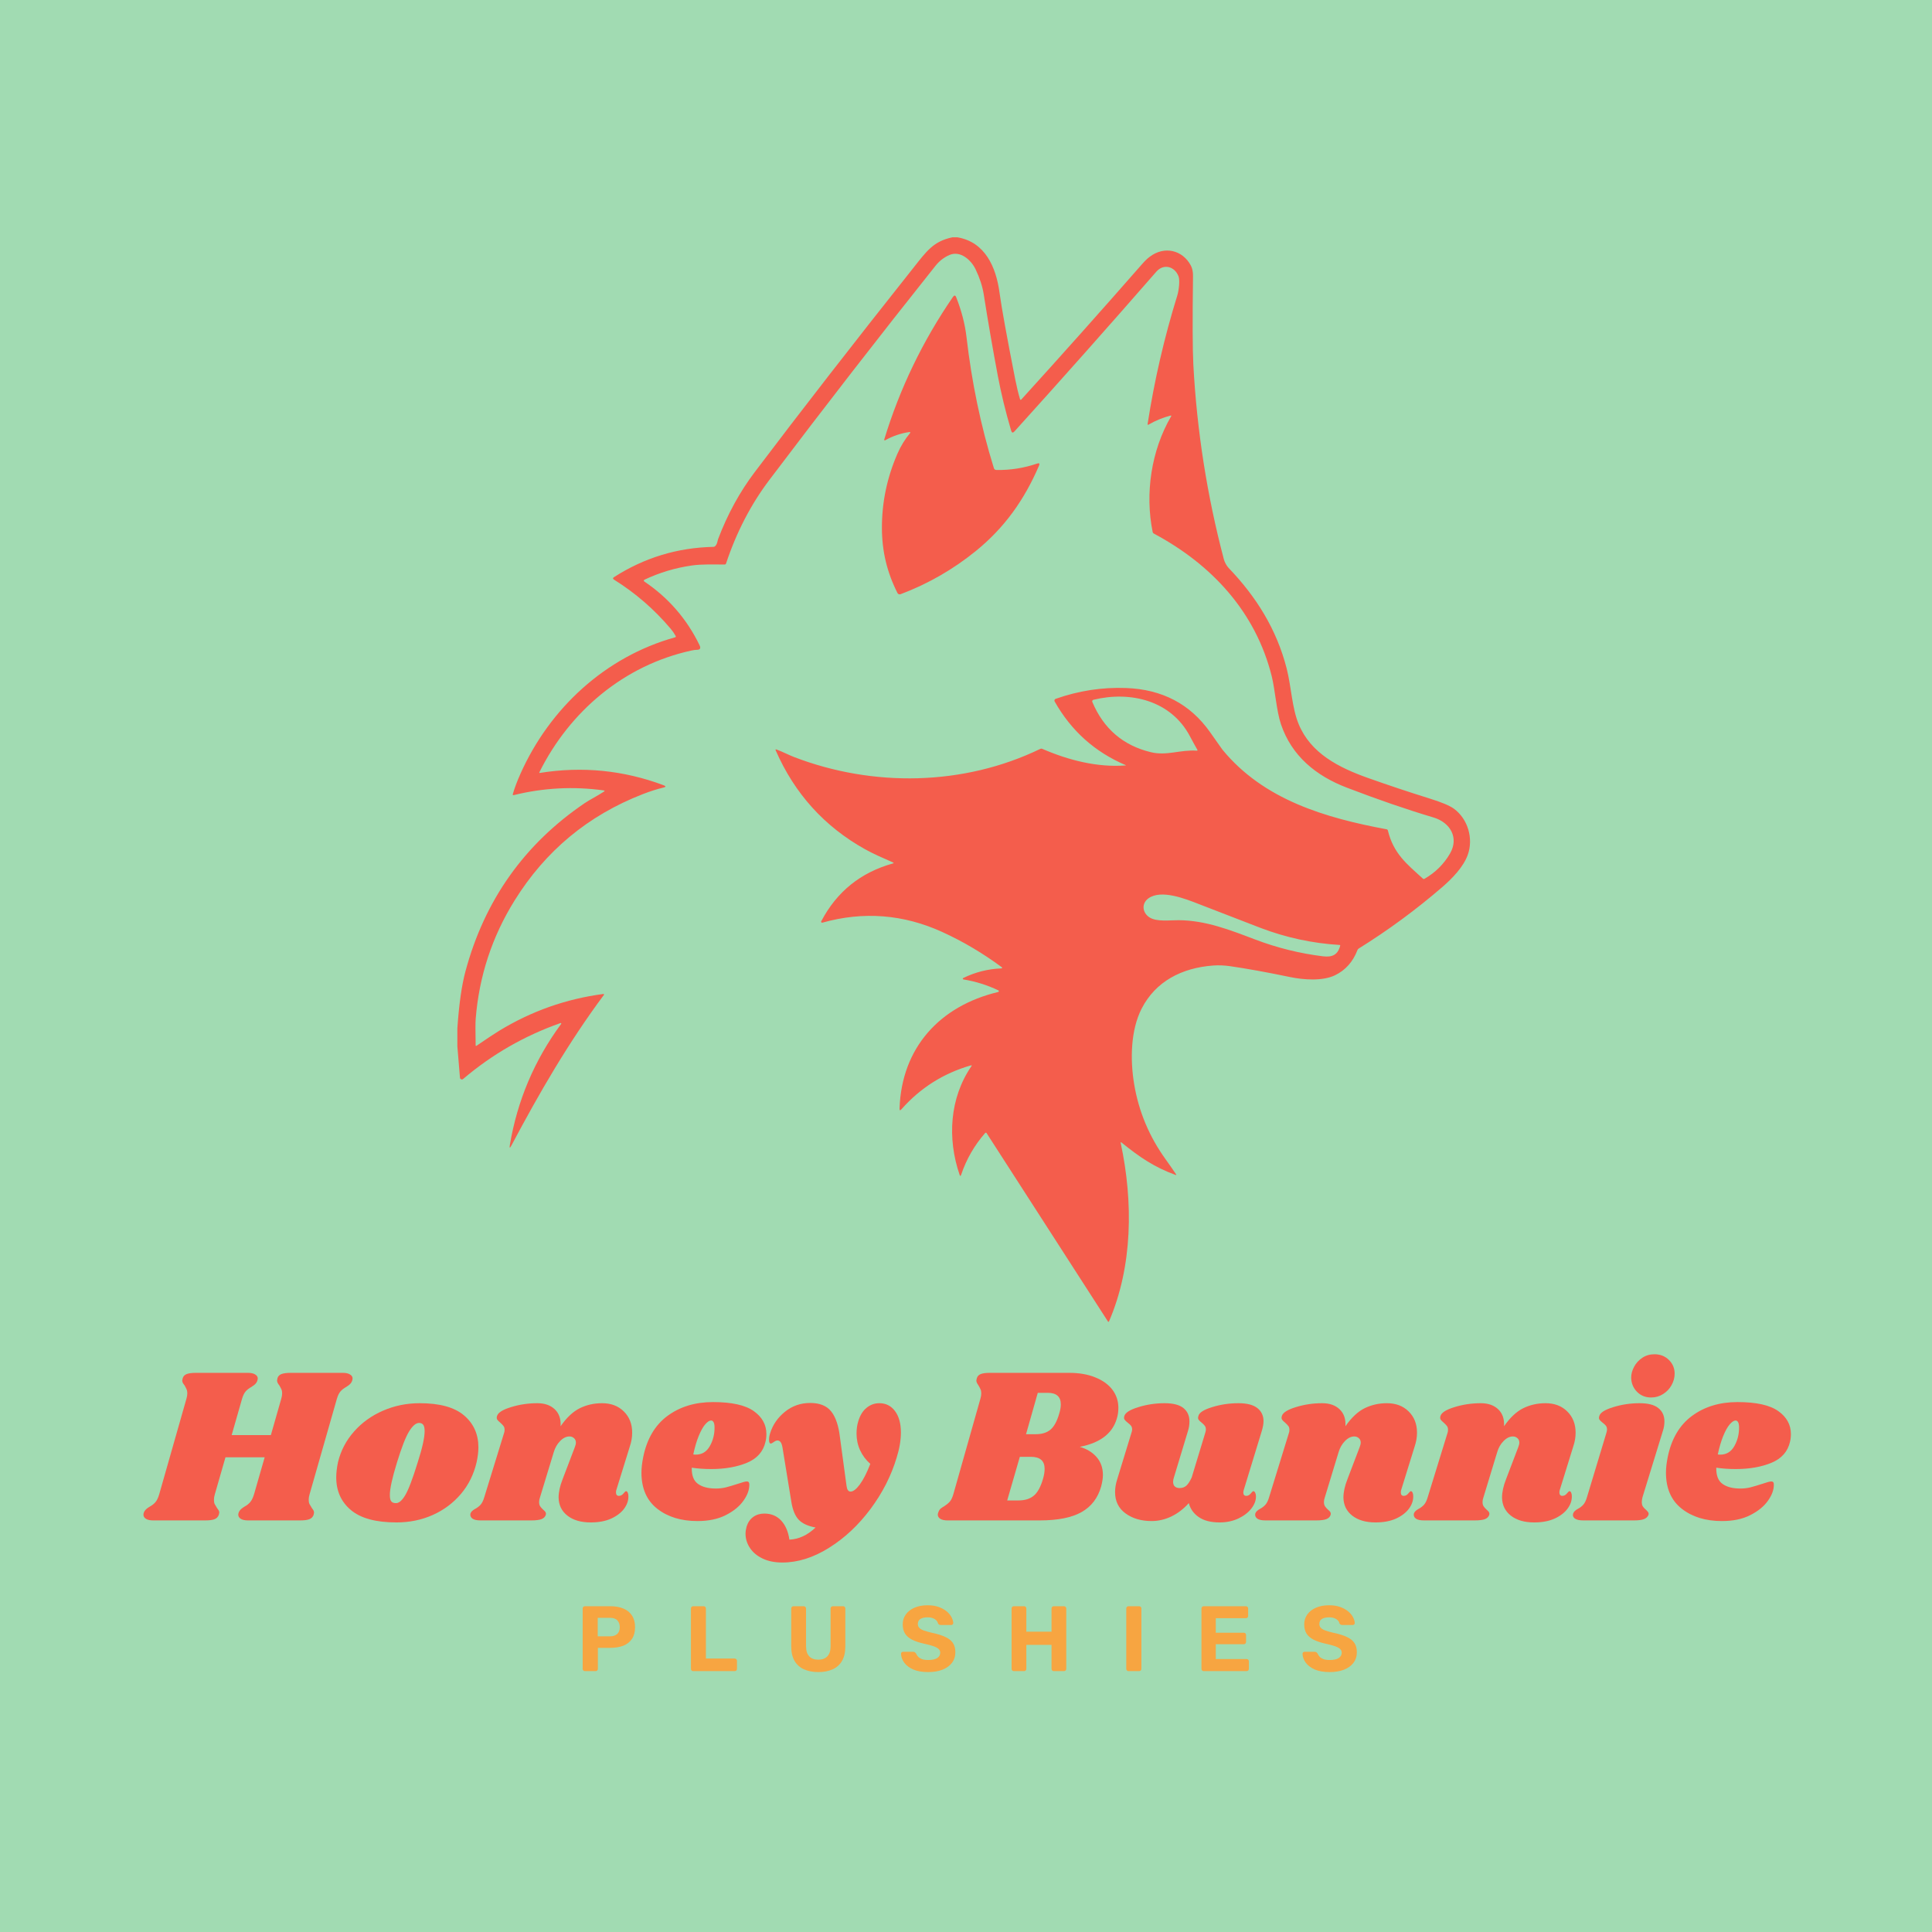
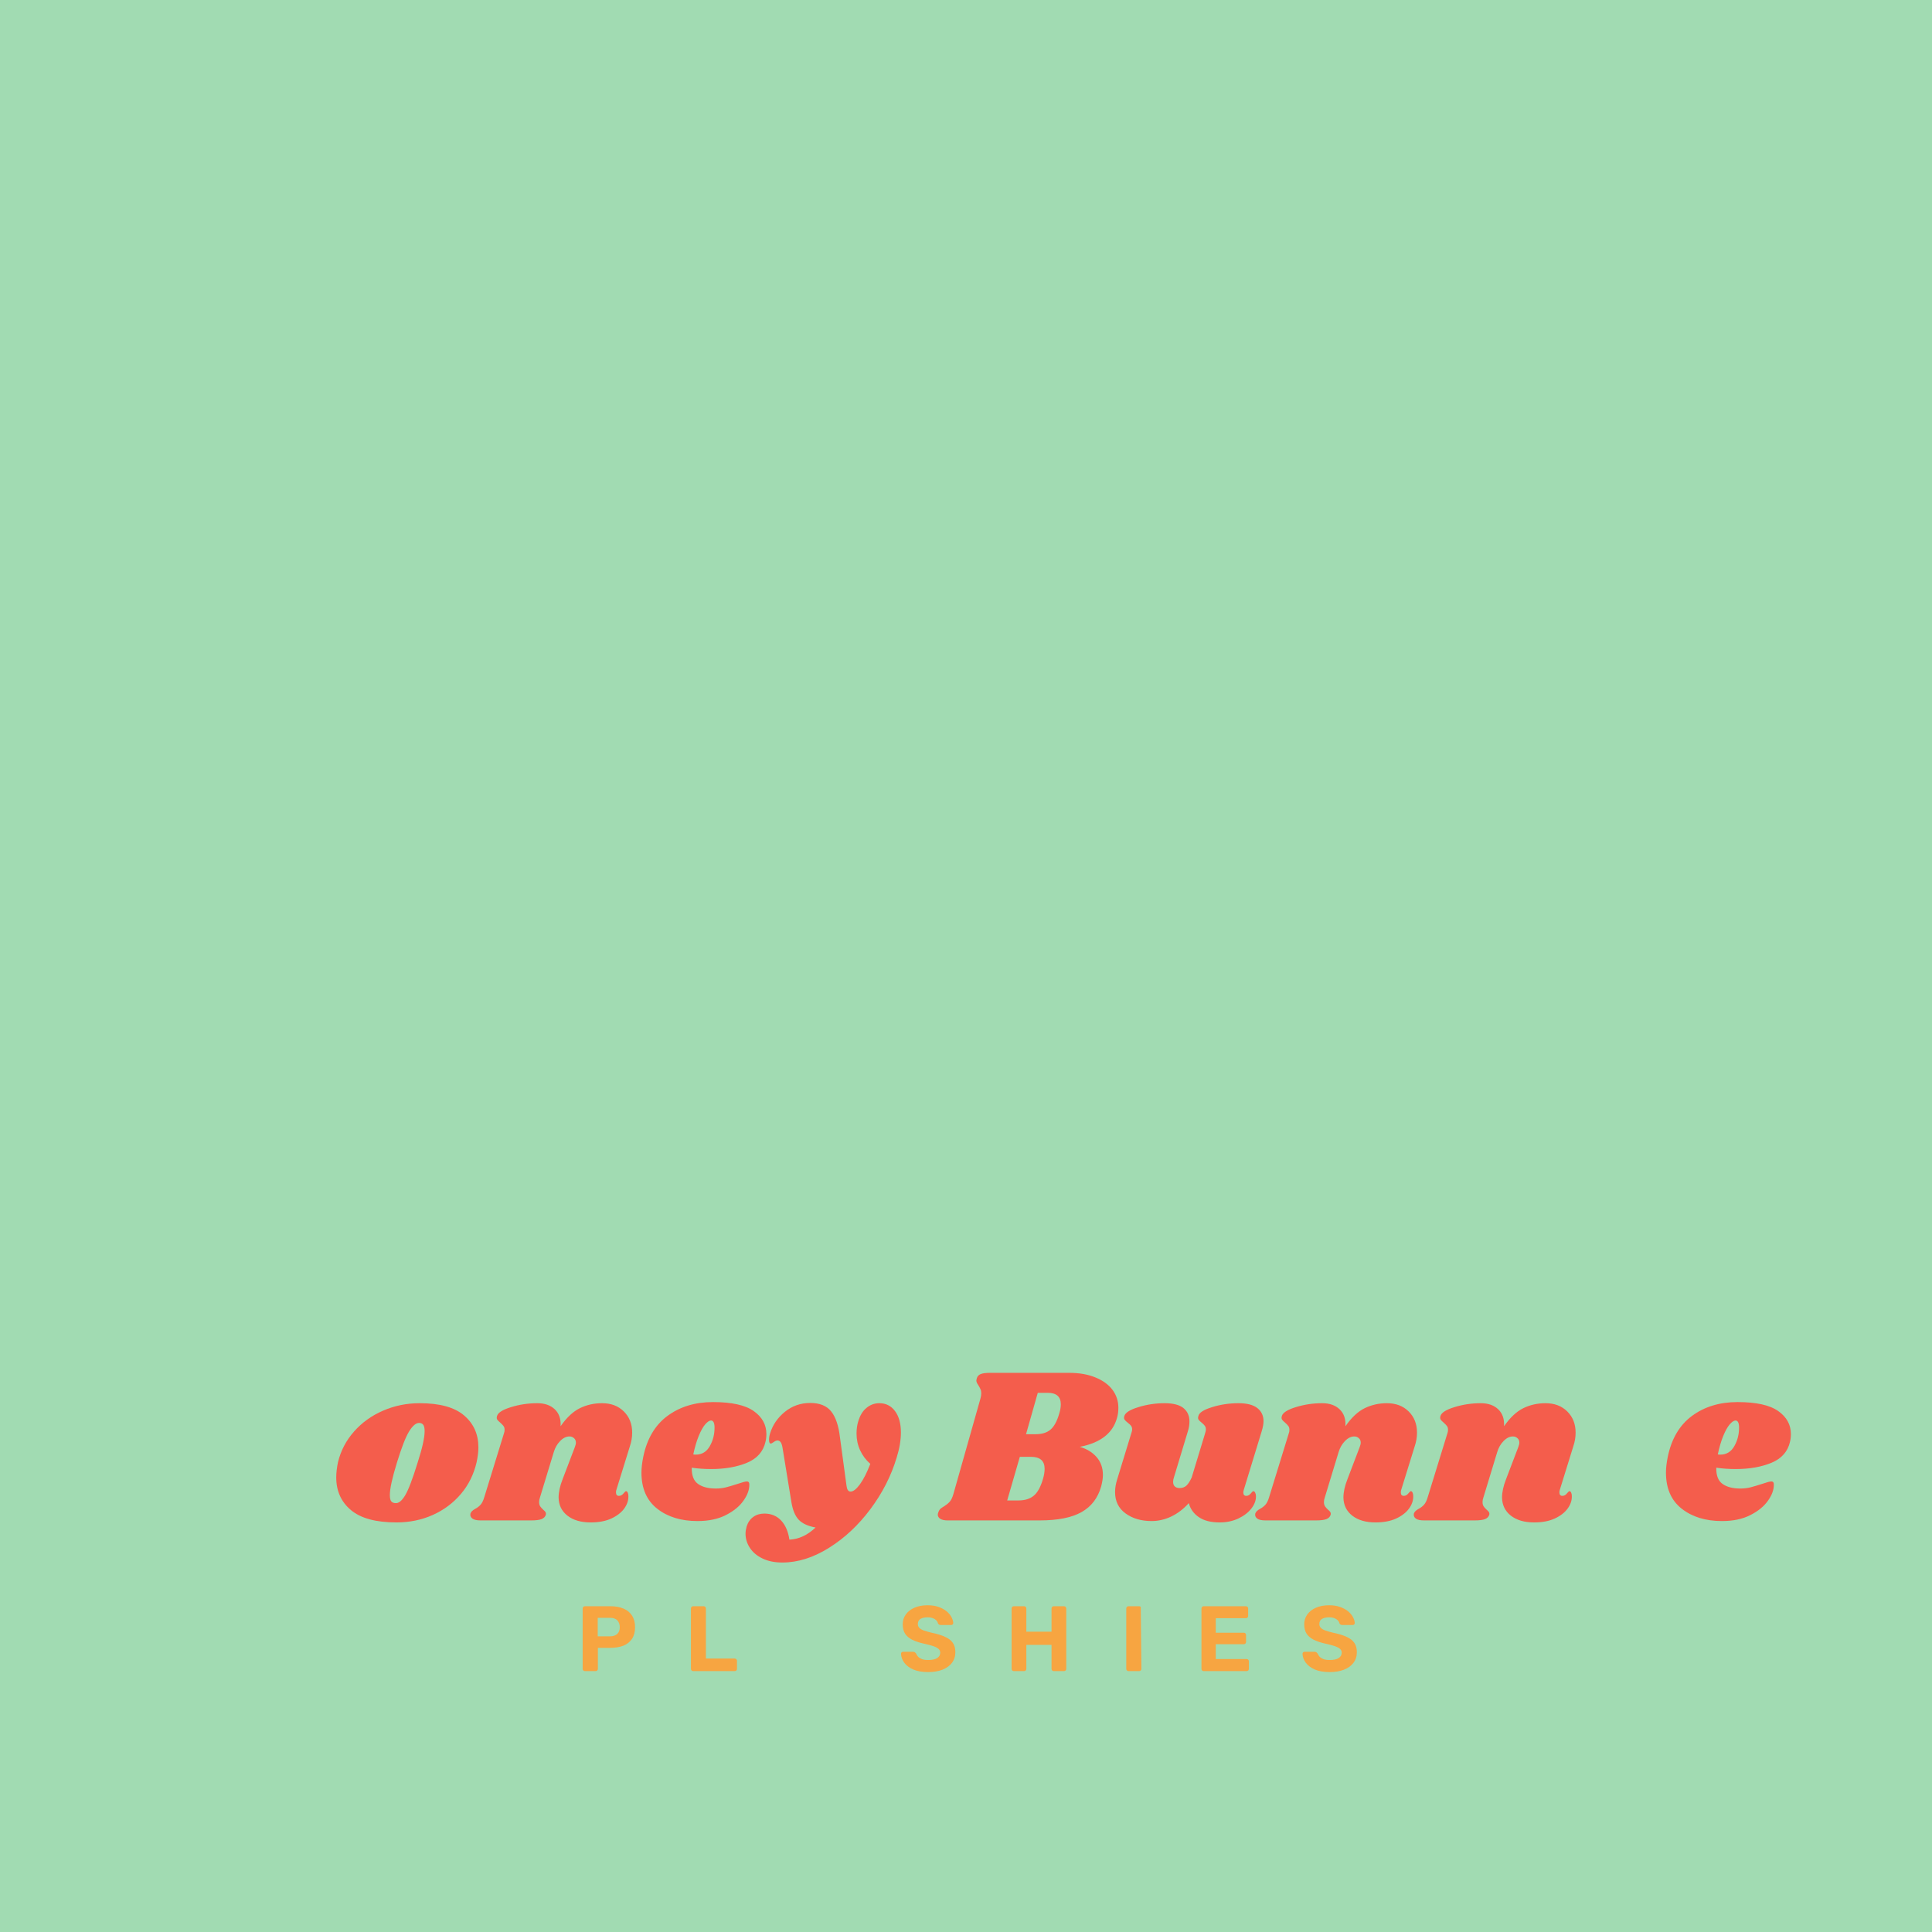
<svg xmlns="http://www.w3.org/2000/svg" version="1.2" preserveAspectRatio="xMidYMid meet" height="500" viewBox="0 0 375 375" zoomAndPan="magnify" width="500">
  <defs>
    <clipPath id="1f73a5f770">
-       <path d="M 88.773 46 L 286 46 L 286 256.738 L 88.773 256.738 Z M 88.773 46" />
-     </clipPath>
+       </clipPath>
  </defs>
  <g id="fc7f5b9b33">
    <rect style="fill:#ffffff;fill-opacity:1;stroke:none;" height="375" y="0" width="375" x="0" />
    <rect style="fill:#a1dbb2;fill-opacity:1;stroke:none;" height="375" y="0" width="375" x="0" />
    <g clip-path="url(#1f73a5f770)" clip-rule="nonzero">
      <path d="M 184.848 46.062 L 185.832 46.062 C 191.211 46.973 193.34 51.84 194.008 56.816 C 194.402 59.707 195.418 65.32 197.062 73.664 C 197.34 75.066 197.645 76.328 197.977 77.453 C 198.035 77.641 198.129 77.664 198.262 77.516 C 206.164 68.82 213.984 60.051 221.723 51.211 C 222.211 50.652 222.688 50.195 223.152 49.844 C 226.043 47.648 229.559 48.559 231.141 51.539 C 231.434 52.094 231.574 52.77 231.562 53.57 C 231.453 62.141 231.473 67.891 231.629 70.812 C 232.316 83.605 234.289 96.195 237.555 108.574 C 237.699 109.125 238.09 109.84 238.488 110.254 C 243.863 115.855 247.801 122.184 249.738 129.742 C 250.641 133.289 250.766 137.379 252.059 140.527 C 254.41 146.25 259.898 148.992 265.43 150.969 C 269.395 152.379 273.387 153.711 277.402 154.965 C 279.789 155.703 281.391 156.375 282.207 156.973 C 284.914 158.953 286.031 162.754 284.891 165.93 C 284.055 168.254 281.91 170.484 279.965 172.164 C 274.867 176.566 269.453 180.551 263.723 184.113 C 263.609 184.184 263.527 184.281 263.48 184.41 C 262.605 186.695 261.145 188.328 259.102 189.309 C 256.695 190.461 253.016 190.188 250.414 189.648 C 245.809 188.691 241.914 187.988 238.727 187.531 C 237.594 187.371 236.512 187.332 235.484 187.406 C 229.402 187.852 224.305 190.48 221.598 195.762 C 219.449 199.953 219.352 205.648 220.129 210.375 C 221.012 215.711 223.059 220.609 226.281 225.07 C 226.953 226 227.613 226.949 228.262 227.914 C 228.359 228.062 228.324 228.109 228.156 228.047 C 224.043 226.543 221.227 224.629 217.699 221.773 C 217.547 221.652 217.488 221.684 217.531 221.875 C 219.973 233.281 219.867 245.777 215.254 256.496 C 215.234 256.535 215.203 256.559 215.16 256.562 C 215.117 256.562 215.082 256.547 215.059 256.512 L 191.492 219.93 C 191.461 219.883 191.418 219.859 191.363 219.852 C 191.309 219.848 191.262 219.867 191.223 219.91 C 189.129 222.305 187.57 225.008 186.555 228.027 C 186.457 228.316 186.359 228.316 186.258 228.027 C 183.848 221 184.305 213.141 188.551 206.949 C 188.66 206.789 188.621 206.738 188.434 206.793 C 183.113 208.328 178.629 211.164 174.977 215.301 C 174.711 215.602 174.586 215.551 174.602 215.152 C 175 203.371 182.402 195.246 193.754 192.543 C 193.828 192.523 193.871 192.477 193.879 192.398 C 193.887 192.32 193.855 192.266 193.785 192.23 C 191.621 191.199 189.363 190.492 187.004 190.109 C 186.934 190.098 186.891 190.059 186.879 189.984 C 186.867 189.914 186.895 189.867 186.961 189.836 C 189.305 188.688 191.781 188.062 194.391 187.965 C 194.449 187.961 194.484 187.934 194.5 187.879 C 194.52 187.828 194.504 187.781 194.461 187.746 C 190.762 185.012 186.91 182.73 182.898 180.902 C 175.34 177.457 167.578 176.855 159.613 179.09 C 159.535 179.113 159.473 179.09 159.422 179.027 C 159.371 178.965 159.363 178.898 159.398 178.828 C 162.402 173.094 167.035 169.352 173.289 167.602 C 173.5 167.547 173.504 167.473 173.305 167.387 C 171.465 166.582 169.457 165.707 167.887 164.828 C 160.004 160.422 154.23 154.035 150.57 145.664 C 150.484 145.469 150.539 145.406 150.742 145.484 C 151.871 145.906 153.324 146.633 154.082 146.922 C 169.406 152.824 187.039 152.566 201.93 145.352 C 202.051 145.297 202.172 145.293 202.293 145.344 C 207.336 147.535 212.973 148.996 218.504 148.57 C 218.516 148.57 218.523 148.562 218.527 148.551 C 218.527 148.535 218.523 148.527 218.512 148.52 C 212.516 145.973 207.914 141.848 204.703 136.148 C 204.652 136.055 204.645 135.957 204.684 135.852 C 204.723 135.75 204.793 135.68 204.898 135.645 C 209.367 134.07 213.918 133.371 218.559 133.543 C 225.57 133.801 230.996 136.645 234.84 142.066 C 236.457 144.355 237.27 145.5 237.273 145.508 C 245.285 155.266 257.266 158.75 269.133 160.965 C 269.27 160.988 269.355 161.07 269.387 161.203 C 270.48 165.695 273.078 167.719 276.188 170.543 C 276.281 170.629 276.383 170.641 276.492 170.578 C 278.582 169.375 280.23 167.75 281.43 165.699 C 283.238 162.613 281.492 159.637 278.23 158.668 C 273 157.109 267.379 155.172 261.371 152.863 C 255.457 150.594 250.715 146.75 248.629 140.562 C 247.766 138 247.492 133.848 246.832 131.215 C 243.715 118.789 235.23 109.582 223.953 103.562 C 223.832 103.5 223.762 103.402 223.734 103.273 C 222.211 95.809 223.445 87.445 227.312 80.812 C 227.391 80.676 227.355 80.629 227.199 80.668 C 225.707 81.051 224.293 81.629 222.957 82.406 C 222.793 82.5 222.723 82.457 222.754 82.27 C 224.062 73.824 225.98 65.523 228.508 57.371 C 228.82 56.367 229.035 54.418 228.77 53.684 C 228.047 51.707 225.871 51.102 224.445 52.73 C 215.289 63.227 206.109 73.562 196.906 83.738 C 196.605 84.074 196.391 84.027 196.266 83.594 C 195.176 79.883 194.316 76.348 193.684 72.988 C 192.688 67.707 191.773 62.418 190.938 57.109 C 190.688 55.559 190.164 53.949 189.367 52.281 C 188.5 50.469 186.402 48.57 184.27 49.5 C 183.219 49.961 182.32 50.656 181.578 51.59 C 170.66 65.297 159.918 79.145 149.352 93.129 C 145.75 97.891 142.941 103.309 140.926 109.375 C 140.879 109.508 140.785 109.574 140.641 109.574 C 138.508 109.57 136.262 109.477 134.281 109.762 C 131.074 110.219 128.008 111.141 125.078 112.527 C 125.012 112.559 124.973 112.613 124.969 112.688 C 124.961 112.762 124.988 112.82 125.051 112.863 C 129.738 116.02 133.312 120.137 135.777 125.223 C 136.078 125.844 135.887 126.145 135.195 126.133 C 134.961 126.129 134.613 126.18 134.148 126.281 C 121.121 129.141 110.582 138.059 104.699 149.879 C 104.637 149.996 104.672 150.047 104.805 150.023 C 113.027 148.707 121.023 149.504 128.789 152.406 C 129.297 152.598 129.285 152.75 128.762 152.871 C 127.531 153.16 126.191 153.586 124.738 154.152 C 114.145 158.273 105.855 165.16 99.867 174.809 C 95.504 181.832 92.992 189.48 92.332 197.75 C 92.273 198.473 92.27 200.18 92.324 202.879 C 92.324 203.027 92.387 203.059 92.508 202.973 C 94.5 201.609 95.965 200.641 96.902 200.066 C 103.148 196.258 109.887 193.879 117.109 192.93 C 117.16 192.922 117.199 192.941 117.223 192.984 C 117.25 193.031 117.246 193.074 117.215 193.113 C 110.348 202.336 104.672 212.145 99.273 222.324 C 98.957 222.922 98.852 222.887 98.965 222.219 C 100.422 213.594 103.738 205.77 108.918 198.746 C 108.953 198.699 108.953 198.656 108.918 198.613 C 108.887 198.57 108.844 198.555 108.793 198.574 C 101.816 201.031 95.512 204.648 89.887 209.434 C 89.77 209.527 89.645 209.547 89.504 209.488 C 89.367 209.434 89.289 209.328 89.277 209.18 L 88.773 203.066 L 88.773 199.598 C 89.094 194.938 89.613 191.262 90.336 188.57 C 94.047 174.742 101.766 163.848 113.492 155.887 C 114.422 155.254 116.016 154.453 117.227 153.648 C 117.414 153.527 117.395 153.449 117.172 153.418 C 111.309 152.605 105.5 152.91 99.742 154.328 C 99.559 154.371 99.488 154.305 99.543 154.117 C 99.875 152.965 100.363 151.664 101.008 150.215 C 106.68 137.48 117.508 127.465 131.035 123.703 C 131.184 123.66 131.219 123.574 131.145 123.438 C 130.871 122.945 130.543 122.473 130.164 122.023 C 127.004 118.281 123.344 115.109 119.191 112.516 C 118.926 112.348 118.926 112.184 119.188 112.016 C 125.062 108.25 131.492 106.293 138.484 106.145 C 138.613 106.141 138.723 106.094 138.82 105.996 C 139.262 105.555 139.242 105.008 139.398 104.598 C 141.223 99.797 143.586 95.48 146.488 91.641 C 155.414 79.828 165.645 66.656 177.176 52.129 C 179.852 48.754 181.125 46.859 184.848 46.062 Z M 230.984 142.941 C 227.332 135.988 219.461 134.062 212.227 135.828 C 212.137 135.852 212.07 135.906 212.027 135.992 C 211.984 136.078 211.98 136.164 212.02 136.25 C 214.211 141.453 218 144.703 223.383 146 C 226.496 146.75 229.066 145.488 232.262 145.707 C 232.434 145.719 232.477 145.648 232.391 145.5 C 231.898 144.641 231.43 143.789 230.984 142.941 Z M 243.656 182.367 C 247.895 183.977 252.266 185.059 256.773 185.617 C 258.574 185.84 259.676 185.34 260.129 183.566 C 260.152 183.477 260.117 183.426 260.02 183.418 C 254.715 183.094 249.574 181.98 244.609 180.082 C 240.621 178.555 236.641 177.016 232.664 175.465 C 230.098 174.465 225.387 172.578 222.906 174.371 C 221.496 175.398 221.742 177.195 223.133 178.074 C 224.527 178.957 227.098 178.602 228.727 178.609 C 234.039 178.629 238.777 180.523 243.656 182.367 Z M 243.656 182.367" style="stroke:none;fill-rule:nonzero;fill:#f45d4c;fill-opacity:1;" />
    </g>
-     <path d="M 176.66 84.039 C 176.695 84 176.699 83.957 176.672 83.91 C 176.645 83.863 176.605 83.844 176.555 83.852 C 174.867 84.09 173.281 84.629 171.801 85.465 C 171.754 85.492 171.707 85.488 171.664 85.453 C 171.625 85.418 171.609 85.375 171.625 85.32 C 174.648 75.406 179.094 66.18 184.965 57.637 C 185.223 57.262 185.438 57.285 185.602 57.707 C 186.645 60.352 187.312 62.941 187.605 65.48 C 188.598 74.074 190.344 82.613 192.906 90.844 C 192.98 91.094 193.148 91.219 193.406 91.223 C 196.109 91.27 198.742 90.855 201.309 89.977 C 201.727 89.836 201.852 89.969 201.676 90.375 C 198.832 97 195 102.406 189.438 106.926 C 185.012 110.523 180.133 113.328 174.793 115.336 C 174.68 115.379 174.562 115.379 174.449 115.332 C 174.332 115.289 174.25 115.211 174.195 115.098 C 172.168 111.074 171.188 107.027 171.18 102.453 C 171.172 97.492 172.172 92.707 174.18 88.09 C 174.824 86.602 175.652 85.254 176.66 84.039 Z M 176.66 84.039" style="stroke:none;fill-rule:nonzero;fill:#f45d4c;fill-opacity:1;" />
    <g style="fill:#f45d4c;fill-opacity:1;">
      <g transform="translate(28.967, 295.111)">
-         <path d="M 37.578 -28.641 C 38.18 -28.641 38.645 -28.535 38.969 -28.328 C 39.301 -28.129 39.469 -27.875 39.469 -27.562 C 39.469 -27.414 39.426 -27.227 39.344 -27 C 39.258 -26.801 39.141 -26.625 38.984 -26.469 C 38.828 -26.312 38.68 -26.195 38.547 -26.125 C 38.422 -26.051 38.328 -25.984 38.266 -25.922 C 37.805 -25.672 37.43 -25.383 37.141 -25.062 C 36.859 -24.75 36.617 -24.266 36.422 -23.609 L 31.125 -5.078 C 31.008 -4.703 30.953 -4.344 30.953 -4 C 30.953 -3.656 31.004 -3.379 31.109 -3.172 C 31.211 -2.973 31.363 -2.719 31.562 -2.406 C 31.594 -2.375 31.672 -2.266 31.797 -2.078 C 31.922 -1.898 31.984 -1.707 31.984 -1.5 C 31.984 -1.445 31.957 -1.305 31.906 -1.078 C 31.758 -0.672 31.484 -0.391 31.078 -0.234 C 30.68 -0.078 30.082 0 29.281 0 L 19.172 0 C 18.578 0 18.113 -0.098 17.781 -0.297 C 17.445 -0.504 17.281 -0.781 17.281 -1.125 C 17.281 -1.289 17.328 -1.473 17.422 -1.672 C 17.535 -1.898 17.691 -2.094 17.891 -2.25 C 18.086 -2.414 18.285 -2.555 18.484 -2.672 C 18.941 -2.922 19.312 -3.211 19.594 -3.547 C 19.883 -3.879 20.133 -4.391 20.344 -5.078 L 22.406 -12.25 L 14.797 -12.25 L 12.734 -5.078 C 12.617 -4.703 12.562 -4.344 12.562 -4 C 12.562 -3.656 12.609 -3.379 12.703 -3.172 C 12.805 -2.973 12.957 -2.719 13.156 -2.406 C 13.188 -2.375 13.266 -2.266 13.391 -2.078 C 13.523 -1.898 13.594 -1.707 13.594 -1.5 C 13.594 -1.445 13.562 -1.305 13.5 -1.078 C 13.352 -0.672 13.078 -0.391 12.672 -0.234 C 12.273 -0.078 11.676 0 10.875 0 L 0.781 0 C 0.176 0 -0.289 -0.098 -0.625 -0.297 C -0.957 -0.504 -1.125 -0.781 -1.125 -1.125 C -1.125 -1.289 -1.078 -1.473 -0.984 -1.672 C -0.867 -1.898 -0.711 -2.094 -0.516 -2.25 C -0.316 -2.414 -0.113 -2.555 0.094 -2.672 C 0.551 -2.922 0.922 -3.211 1.203 -3.547 C 1.492 -3.879 1.738 -4.391 1.938 -5.078 L 7.219 -23.609 C 7.332 -23.984 7.391 -24.344 7.391 -24.688 C 7.391 -25 7.336 -25.258 7.234 -25.469 C 7.141 -25.688 7.008 -25.941 6.844 -26.234 C 6.727 -26.367 6.625 -26.516 6.531 -26.672 C 6.445 -26.836 6.406 -27.004 6.406 -27.172 C 6.406 -27.234 6.438 -27.379 6.5 -27.609 C 6.613 -27.984 6.867 -28.25 7.266 -28.406 C 7.672 -28.562 8.273 -28.641 9.078 -28.641 L 19.172 -28.641 C 19.773 -28.641 20.238 -28.535 20.562 -28.328 C 20.895 -28.129 21.062 -27.875 21.062 -27.562 C 21.062 -27.414 21.02 -27.227 20.938 -27 C 20.852 -26.801 20.734 -26.625 20.578 -26.469 C 20.422 -26.312 20.273 -26.195 20.141 -26.125 C 20.016 -26.051 19.922 -25.984 19.859 -25.922 C 19.398 -25.672 19.023 -25.383 18.734 -25.062 C 18.453 -24.75 18.211 -24.266 18.016 -23.609 L 16 -16.562 L 23.609 -16.562 L 25.625 -23.609 C 25.738 -23.984 25.797 -24.344 25.797 -24.688 C 25.797 -25 25.742 -25.258 25.641 -25.469 C 25.547 -25.688 25.41 -25.941 25.234 -26.234 C 25.117 -26.367 25.02 -26.516 24.938 -26.672 C 24.852 -26.836 24.812 -27.004 24.812 -27.172 C 24.812 -27.234 24.836 -27.379 24.891 -27.609 C 25.004 -27.984 25.258 -28.25 25.656 -28.406 C 26.062 -28.562 26.672 -28.641 27.484 -28.641 Z M 37.578 -28.641" style="stroke:none" />
-       </g>
+         </g>
    </g>
    <g style="fill:#f45d4c;fill-opacity:1;">
      <g transform="translate(64.826, 295.111)">
        <path d="M 16.641 -22.75 C 20.535 -22.75 23.406 -21.957 25.25 -20.375 C 27.102 -18.801 28.031 -16.738 28.031 -14.188 C 28.031 -13.332 27.914 -12.375 27.688 -11.312 C 27.145 -8.957 26.129 -6.898 24.641 -5.141 C 23.148 -3.379 21.32 -2.016 19.156 -1.047 C 16.988 -0.086 14.645 0.391 12.125 0.391 C 8.145 0.391 5.203 -0.406 3.297 -2 C 1.391 -3.594 0.438 -5.707 0.438 -8.344 C 0.438 -9.227 0.551 -10.219 0.781 -11.312 C 1.32 -13.539 2.359 -15.52 3.891 -17.25 C 5.422 -18.988 7.297 -20.336 9.516 -21.297 C 11.742 -22.266 14.117 -22.75 16.641 -22.75 Z M 16.516 -18.922 C 15.91 -18.922 15.27 -18.379 14.594 -17.297 C 13.926 -16.223 13.133 -14.195 12.219 -11.219 C 11.301 -8.238 10.844 -6.145 10.844 -4.938 C 10.844 -4.312 10.941 -3.891 11.141 -3.672 C 11.336 -3.461 11.609 -3.359 11.953 -3.359 C 12.555 -3.297 13.18 -3.805 13.828 -4.891 C 14.473 -5.984 15.281 -8.109 16.25 -11.266 C 17.145 -14.047 17.594 -16.066 17.594 -17.328 C 17.594 -17.93 17.5 -18.348 17.312 -18.578 C 17.125 -18.805 16.859 -18.922 16.516 -18.922 Z M 16.516 -18.922" style="stroke:none" />
      </g>
    </g>
    <g style="fill:#f45d4c;fill-opacity:1;">
      <g transform="translate(93.032, 295.111)">
        <path d="M 26.609 -5.938 C 26.555 -5.82 26.531 -5.648 26.531 -5.422 C 26.531 -5.211 26.578 -5.051 26.672 -4.938 C 26.773 -4.82 26.914 -4.766 27.094 -4.766 C 27.438 -4.766 27.727 -4.914 27.969 -5.219 C 28.219 -5.52 28.383 -5.672 28.469 -5.672 C 28.613 -5.672 28.727 -5.578 28.812 -5.391 C 28.895 -5.203 28.938 -4.984 28.938 -4.734 C 28.969 -3.898 28.695 -3.086 28.125 -2.297 C 27.551 -1.516 26.711 -0.867 25.609 -0.359 C 24.504 0.141 23.176 0.391 21.625 0.391 C 19.738 0.391 18.234 -0.047 17.109 -0.922 C 15.992 -1.797 15.422 -2.961 15.391 -4.422 C 15.391 -5.484 15.648 -6.676 16.172 -8 L 18.531 -14.188 C 18.676 -14.562 18.75 -14.863 18.75 -15.094 C 18.75 -15.469 18.625 -15.758 18.375 -15.969 C 18.133 -16.188 17.844 -16.297 17.5 -16.297 C 16.875 -16.297 16.27 -16 15.688 -15.406 C 15.113 -14.82 14.703 -14.102 14.453 -13.25 L 11.781 -4.469 C 11.664 -4.156 11.609 -3.852 11.609 -3.562 C 11.609 -3.219 11.68 -2.938 11.828 -2.719 C 11.973 -2.508 12.172 -2.289 12.422 -2.062 C 12.629 -1.895 12.773 -1.738 12.859 -1.594 C 12.941 -1.445 12.957 -1.273 12.906 -1.078 C 12.789 -0.703 12.516 -0.426 12.078 -0.25 C 11.648 -0.082 10.977 0 10.062 0 L 0.266 0 C -0.484 0 -1.02 -0.117 -1.344 -0.359 C -1.676 -0.609 -1.801 -0.93 -1.719 -1.328 C -1.602 -1.672 -1.301 -1.973 -0.812 -2.234 C -0.383 -2.461 -0.031 -2.734 0.25 -3.047 C 0.539 -3.367 0.785 -3.875 0.984 -4.562 L 4.812 -16.984 C 4.875 -17.129 4.906 -17.332 4.906 -17.594 C 4.906 -17.906 4.836 -18.145 4.703 -18.312 C 4.578 -18.488 4.367 -18.707 4.078 -18.969 C 3.797 -19.195 3.598 -19.395 3.484 -19.562 C 3.367 -19.738 3.352 -19.969 3.438 -20.25 C 3.613 -20.906 4.516 -21.484 6.141 -21.984 C 7.773 -22.492 9.484 -22.75 11.266 -22.75 C 12.703 -22.75 13.832 -22.352 14.656 -21.562 C 15.488 -20.77 15.863 -19.676 15.781 -18.281 C 16.957 -19.969 18.203 -21.133 19.516 -21.781 C 20.836 -22.426 22.273 -22.75 23.828 -22.75 C 25.566 -22.75 26.973 -22.219 28.047 -21.156 C 29.129 -20.094 29.672 -18.719 29.672 -17.031 C 29.672 -16.133 29.523 -15.258 29.234 -14.406 Z M 26.609 -5.938" style="stroke:none" />
      </g>
    </g>
    <g style="fill:#f45d4c;fill-opacity:1;">
      <g transform="translate(123.817, 295.111)">
        <path d="M 14.578 -22.969 C 18.211 -22.969 20.848 -22.383 22.484 -21.219 C 24.117 -20.062 24.938 -18.578 24.938 -16.766 C 24.938 -16.223 24.879 -15.723 24.766 -15.266 C 24.336 -13.367 23.141 -12.008 21.172 -11.188 C 19.211 -10.375 16.898 -9.969 14.234 -9.969 C 12.891 -9.969 11.629 -10.055 10.453 -10.234 C 10.422 -8.742 10.82 -7.695 11.656 -7.094 C 12.488 -6.488 13.648 -6.188 15.141 -6.188 C 15.828 -6.188 16.484 -6.266 17.109 -6.422 C 17.742 -6.586 18.547 -6.828 19.516 -7.141 C 20.316 -7.422 20.863 -7.562 21.156 -7.562 C 21.469 -7.562 21.625 -7.379 21.625 -7.016 C 21.656 -6.004 21.281 -4.945 20.5 -3.844 C 19.727 -2.738 18.582 -1.801 17.062 -1.031 C 15.551 -0.258 13.719 0.125 11.562 0.125 C 8.383 0.125 5.773 -0.676 3.734 -2.281 C 1.703 -3.883 0.688 -6.219 0.688 -9.281 C 0.688 -10.145 0.801 -11.148 1.031 -12.297 C 1.75 -15.828 3.316 -18.488 5.734 -20.281 C 8.16 -22.07 11.109 -22.969 14.578 -22.969 Z M 10.75 -12.812 C 10.863 -12.781 11.02 -12.766 11.219 -12.766 C 12.426 -12.766 13.344 -13.32 13.969 -14.438 C 14.602 -15.562 14.906 -16.812 14.875 -18.188 C 14.844 -18.988 14.613 -19.391 14.188 -19.391 C 13.875 -19.391 13.5 -19.141 13.062 -18.641 C 12.633 -18.141 12.211 -17.383 11.797 -16.375 C 11.391 -15.375 11.039 -14.188 10.75 -12.812 Z M 10.75 -12.812" style="stroke:none" />
      </g>
    </g>
    <g style="fill:#f45d4c;fill-opacity:1;">
      <g transform="translate(147.895, 295.111)">
        <path d="M 22.797 -22.75 C 24.055 -22.75 25.066 -22.238 25.828 -21.219 C 26.586 -20.195 26.969 -18.816 26.969 -17.078 C 26.969 -15.555 26.691 -13.922 26.141 -12.172 C 25.078 -8.641 23.379 -5.312 21.047 -2.188 C 18.711 0.938 16.031 3.441 13 5.328 C 9.977 7.223 6.961 8.172 3.953 8.172 C 2.461 8.172 1.18 7.91 0.109 7.391 C -0.961 6.879 -1.781 6.191 -2.344 5.328 C -2.906 4.473 -3.188 3.555 -3.188 2.578 C -3.188 2.148 -3.113 1.676 -2.969 1.156 C -2.707 0.352 -2.273 -0.258 -1.672 -0.688 C -1.078 -1.113 -0.363 -1.328 0.469 -1.328 C 1.789 -1.328 2.875 -0.879 3.719 0.016 C 4.562 0.922 5.098 2.16 5.328 3.734 C 7.16 3.648 8.852 2.863 10.406 1.375 C 8.945 1.113 7.863 0.617 7.156 -0.109 C 6.457 -0.836 5.977 -1.977 5.719 -3.531 L 4 -14.062 C 3.914 -14.602 3.789 -14.977 3.625 -15.188 C 3.469 -15.406 3.266 -15.516 3.016 -15.516 C 2.805 -15.516 2.566 -15.414 2.297 -15.219 C 2.023 -15.02 1.832 -14.922 1.719 -14.922 C 1.488 -14.922 1.375 -15.164 1.375 -15.656 C 1.375 -16.051 1.445 -16.477 1.594 -16.938 C 2.102 -18.57 3.062 -19.957 4.469 -21.094 C 5.875 -22.227 7.508 -22.797 9.375 -22.797 C 11.207 -22.797 12.562 -22.25 13.438 -21.156 C 14.312 -20.062 14.879 -18.383 15.141 -16.125 L 16.422 -6.672 C 16.516 -5.953 16.773 -5.594 17.203 -5.594 C 17.711 -5.594 18.312 -6.055 19 -6.984 C 19.688 -7.922 20.363 -9.25 21.031 -10.969 C 20.164 -11.738 19.504 -12.625 19.047 -13.625 C 18.586 -14.633 18.359 -15.711 18.359 -16.859 C 18.359 -17.742 18.473 -18.547 18.703 -19.266 C 19.047 -20.41 19.582 -21.273 20.312 -21.859 C 21.039 -22.453 21.867 -22.75 22.797 -22.75 Z M 22.797 -22.75" style="stroke:none" />
      </g>
    </g>
    <g style="fill:#f45d4c;fill-opacity:1;">
      <g transform="translate(174.552, 295.111)">
        <path d="" style="stroke:none" />
      </g>
    </g>
    <g style="fill:#f45d4c;fill-opacity:1;">
      <g transform="translate(183.152, 295.111)">
        <path d="M 24.375 -28.641 C 26.332 -28.641 28.031 -28.344 29.469 -27.75 C 30.914 -27.164 32.02 -26.363 32.781 -25.344 C 33.539 -24.332 33.922 -23.164 33.922 -21.844 C 33.922 -21.094 33.82 -20.406 33.625 -19.781 C 32.789 -16.883 30.395 -15.051 26.438 -14.281 C 27.82 -13.875 28.914 -13.203 29.719 -12.266 C 30.52 -11.336 30.922 -10.188 30.922 -8.812 C 30.922 -8.188 30.805 -7.441 30.578 -6.578 C 29.941 -4.336 28.672 -2.68 26.766 -1.609 C 24.859 -0.535 22.156 0 18.656 0 L 0.781 0 C 0.176 0 -0.289 -0.098 -0.625 -0.297 C -0.957 -0.504 -1.125 -0.781 -1.125 -1.125 C -1.125 -1.289 -1.078 -1.473 -0.984 -1.672 C -0.867 -1.992 -0.68 -2.238 -0.422 -2.406 C -0.172 -2.582 -0.016 -2.68 0.047 -2.703 C 0.504 -2.992 0.875 -3.289 1.156 -3.594 C 1.445 -3.895 1.691 -4.391 1.891 -5.078 L 7.141 -23.609 C 7.254 -23.984 7.312 -24.344 7.312 -24.688 C 7.312 -25 7.258 -25.258 7.156 -25.469 C 7.062 -25.688 6.926 -25.941 6.75 -26.234 C 6.488 -26.598 6.359 -26.898 6.359 -27.141 C 6.359 -27.223 6.391 -27.379 6.453 -27.609 C 6.566 -27.984 6.816 -28.25 7.203 -28.406 C 7.586 -28.562 8.18 -28.641 8.984 -28.641 Z M 22.453 -20.766 C 22.648 -21.398 22.75 -21.988 22.75 -22.531 C 22.75 -24.02 21.898 -24.766 20.203 -24.766 L 18.281 -24.766 L 16 -16.734 L 17.891 -16.734 C 19.086 -16.734 20.035 -17.023 20.734 -17.609 C 21.441 -18.191 22.016 -19.242 22.453 -20.766 Z M 19.312 -8.125 C 19.508 -8.812 19.609 -9.441 19.609 -10.016 C 19.609 -11.566 18.719 -12.344 16.938 -12.344 L 14.797 -12.344 L 12.344 -3.875 L 14.531 -3.875 C 15.77 -3.875 16.758 -4.18 17.5 -4.797 C 18.25 -5.41 18.852 -6.52 19.312 -8.125 Z M 19.312 -8.125" style="stroke:none" />
      </g>
    </g>
    <g style="fill:#f45d4c;fill-opacity:1;">
      <g transform="translate(215.872, 295.111)">
        <path d="M 25.547 -5.938 C 25.484 -5.707 25.453 -5.535 25.453 -5.422 C 25.453 -5.211 25.5 -5.051 25.594 -4.938 C 25.695 -4.82 25.836 -4.766 26.016 -4.766 C 26.359 -4.766 26.648 -4.914 26.891 -5.219 C 27.141 -5.52 27.305 -5.672 27.391 -5.672 C 27.535 -5.672 27.656 -5.578 27.75 -5.391 C 27.852 -5.203 27.906 -4.984 27.906 -4.734 C 27.938 -3.93 27.648 -3.133 27.047 -2.344 C 26.441 -1.551 25.594 -0.895 24.5 -0.375 C 23.414 0.133 22.203 0.391 20.859 0.391 C 19.16 0.391 17.812 0.047 16.812 -0.641 C 15.812 -1.328 15.164 -2.234 14.875 -3.359 C 13.844 -2.211 12.703 -1.344 11.453 -0.75 C 10.211 -0.164 8.945 0.125 7.656 0.125 C 5.645 0.125 3.957 -0.367 2.594 -1.359 C 1.238 -2.348 0.562 -3.727 0.562 -5.5 C 0.562 -6.301 0.703 -7.133 0.984 -8 L 3.734 -16.984 C 3.828 -17.242 3.875 -17.457 3.875 -17.625 C 3.875 -17.945 3.801 -18.195 3.656 -18.375 C 3.508 -18.562 3.297 -18.758 3.016 -18.969 C 2.723 -19.195 2.52 -19.395 2.406 -19.562 C 2.289 -19.738 2.273 -19.969 2.359 -20.25 C 2.535 -20.906 3.441 -21.484 5.078 -21.984 C 6.711 -22.492 8.414 -22.75 10.188 -22.75 C 11.852 -22.75 13.07 -22.43 13.844 -21.797 C 14.613 -21.172 15 -20.312 15 -19.219 C 15 -18.562 14.898 -17.93 14.703 -17.328 L 12 -8.391 C 11.883 -8.066 11.828 -7.766 11.828 -7.484 C 11.828 -7.078 11.941 -6.773 12.172 -6.578 C 12.398 -6.379 12.703 -6.281 13.078 -6.281 C 13.617 -6.281 14.062 -6.438 14.406 -6.75 C 14.75 -7.062 15.094 -7.594 15.438 -8.344 L 18.062 -16.984 C 18.145 -17.242 18.188 -17.457 18.188 -17.625 C 18.188 -17.945 18.113 -18.195 17.969 -18.375 C 17.832 -18.562 17.633 -18.758 17.375 -18.969 C 17.082 -19.195 16.879 -19.395 16.766 -19.562 C 16.648 -19.738 16.641 -19.969 16.734 -20.25 C 16.867 -20.906 17.754 -21.484 19.391 -21.984 C 21.023 -22.492 22.734 -22.75 24.516 -22.75 C 26.172 -22.75 27.395 -22.43 28.188 -21.797 C 28.977 -21.172 29.375 -20.328 29.375 -19.266 C 29.375 -18.723 29.258 -18.078 29.031 -17.328 Z M 25.547 -5.938" style="stroke:none" />
      </g>
    </g>
    <g style="fill:#f45d4c;fill-opacity:1;">
      <g transform="translate(245.367, 295.111)">
        <path d="M 26.609 -5.938 C 26.555 -5.82 26.531 -5.648 26.531 -5.422 C 26.531 -5.211 26.578 -5.051 26.672 -4.938 C 26.773 -4.82 26.914 -4.766 27.094 -4.766 C 27.438 -4.766 27.727 -4.914 27.969 -5.219 C 28.219 -5.52 28.383 -5.672 28.469 -5.672 C 28.613 -5.672 28.727 -5.578 28.812 -5.391 C 28.895 -5.203 28.938 -4.984 28.938 -4.734 C 28.969 -3.898 28.695 -3.086 28.125 -2.297 C 27.551 -1.516 26.711 -0.867 25.609 -0.359 C 24.504 0.141 23.176 0.391 21.625 0.391 C 19.738 0.391 18.234 -0.047 17.109 -0.922 C 15.992 -1.797 15.422 -2.961 15.391 -4.422 C 15.391 -5.484 15.648 -6.676 16.172 -8 L 18.531 -14.188 C 18.676 -14.562 18.75 -14.863 18.75 -15.094 C 18.75 -15.469 18.625 -15.758 18.375 -15.969 C 18.133 -16.188 17.844 -16.297 17.5 -16.297 C 16.875 -16.297 16.27 -16 15.688 -15.406 C 15.113 -14.82 14.703 -14.102 14.453 -13.25 L 11.781 -4.469 C 11.664 -4.156 11.609 -3.852 11.609 -3.562 C 11.609 -3.219 11.68 -2.938 11.828 -2.719 C 11.973 -2.508 12.172 -2.289 12.422 -2.062 C 12.629 -1.895 12.773 -1.738 12.859 -1.594 C 12.941 -1.445 12.957 -1.273 12.906 -1.078 C 12.789 -0.703 12.516 -0.426 12.078 -0.25 C 11.648 -0.082 10.977 0 10.062 0 L 0.266 0 C -0.484 0 -1.02 -0.117 -1.344 -0.359 C -1.676 -0.609 -1.801 -0.93 -1.719 -1.328 C -1.602 -1.672 -1.301 -1.973 -0.812 -2.234 C -0.383 -2.461 -0.031 -2.734 0.25 -3.047 C 0.539 -3.367 0.785 -3.875 0.984 -4.562 L 4.812 -16.984 C 4.875 -17.129 4.906 -17.332 4.906 -17.594 C 4.906 -17.906 4.836 -18.145 4.703 -18.312 C 4.578 -18.488 4.367 -18.707 4.078 -18.969 C 3.797 -19.195 3.598 -19.395 3.484 -19.562 C 3.367 -19.738 3.352 -19.969 3.438 -20.25 C 3.613 -20.906 4.516 -21.484 6.141 -21.984 C 7.773 -22.492 9.484 -22.75 11.266 -22.75 C 12.703 -22.75 13.832 -22.352 14.656 -21.562 C 15.488 -20.77 15.863 -19.676 15.781 -18.281 C 16.957 -19.969 18.203 -21.133 19.516 -21.781 C 20.836 -22.426 22.273 -22.75 23.828 -22.75 C 25.566 -22.75 26.973 -22.219 28.047 -21.156 C 29.129 -20.094 29.672 -18.719 29.672 -17.031 C 29.672 -16.133 29.523 -15.258 29.234 -14.406 Z M 26.609 -5.938" style="stroke:none" />
      </g>
    </g>
    <g style="fill:#f45d4c;fill-opacity:1;">
      <g transform="translate(276.152, 295.111)">
        <path d="M 26.609 -5.938 C 26.555 -5.82 26.531 -5.648 26.531 -5.422 C 26.531 -5.211 26.578 -5.051 26.672 -4.938 C 26.773 -4.82 26.914 -4.766 27.094 -4.766 C 27.438 -4.766 27.727 -4.914 27.969 -5.219 C 28.219 -5.52 28.383 -5.672 28.469 -5.672 C 28.613 -5.672 28.727 -5.578 28.812 -5.391 C 28.895 -5.203 28.938 -4.984 28.938 -4.734 C 28.969 -3.898 28.695 -3.086 28.125 -2.297 C 27.551 -1.516 26.711 -0.867 25.609 -0.359 C 24.504 0.141 23.176 0.391 21.625 0.391 C 19.738 0.391 18.234 -0.047 17.109 -0.922 C 15.992 -1.797 15.422 -2.961 15.391 -4.422 C 15.391 -5.484 15.648 -6.676 16.172 -8 L 18.531 -14.188 C 18.676 -14.562 18.75 -14.863 18.75 -15.094 C 18.75 -15.469 18.625 -15.758 18.375 -15.969 C 18.133 -16.188 17.844 -16.297 17.5 -16.297 C 16.875 -16.297 16.27 -16 15.688 -15.406 C 15.113 -14.82 14.703 -14.102 14.453 -13.25 L 11.781 -4.469 C 11.664 -4.156 11.609 -3.852 11.609 -3.562 C 11.609 -3.219 11.68 -2.938 11.828 -2.719 C 11.973 -2.508 12.172 -2.289 12.422 -2.062 C 12.629 -1.895 12.773 -1.738 12.859 -1.594 C 12.941 -1.445 12.957 -1.273 12.906 -1.078 C 12.789 -0.703 12.516 -0.426 12.078 -0.25 C 11.648 -0.082 10.977 0 10.062 0 L 0.266 0 C -0.484 0 -1.02 -0.117 -1.344 -0.359 C -1.676 -0.609 -1.801 -0.93 -1.719 -1.328 C -1.602 -1.672 -1.301 -1.973 -0.812 -2.234 C -0.383 -2.461 -0.031 -2.734 0.25 -3.047 C 0.539 -3.367 0.785 -3.875 0.984 -4.562 L 4.812 -16.984 C 4.875 -17.129 4.906 -17.332 4.906 -17.594 C 4.906 -17.906 4.836 -18.145 4.703 -18.312 C 4.578 -18.488 4.367 -18.707 4.078 -18.969 C 3.797 -19.195 3.598 -19.395 3.484 -19.562 C 3.367 -19.738 3.352 -19.969 3.438 -20.25 C 3.613 -20.906 4.516 -21.484 6.141 -21.984 C 7.773 -22.492 9.484 -22.75 11.266 -22.75 C 12.703 -22.75 13.832 -22.352 14.656 -21.562 C 15.488 -20.77 15.863 -19.676 15.781 -18.281 C 16.957 -19.969 18.203 -21.133 19.516 -21.781 C 20.836 -22.426 22.273 -22.75 23.828 -22.75 C 25.566 -22.75 26.973 -22.219 28.047 -21.156 C 29.129 -20.094 29.672 -18.719 29.672 -17.031 C 29.672 -16.133 29.523 -15.258 29.234 -14.406 Z M 26.609 -5.938" style="stroke:none" />
      </g>
    </g>
    <g style="fill:#f45d4c;fill-opacity:1;">
      <g transform="translate(306.938, 295.111)">
-         <path d="M 11.312 -22.75 C 12.969 -22.75 14.18 -22.43 14.953 -21.797 C 15.734 -21.172 16.125 -20.312 16.125 -19.219 C 16.125 -18.562 16.02 -17.93 15.812 -17.328 L 11.859 -4.469 C 11.773 -4.125 11.734 -3.82 11.734 -3.562 C 11.734 -3.195 11.805 -2.906 11.953 -2.688 C 12.098 -2.469 12.297 -2.258 12.547 -2.062 C 12.754 -1.863 12.898 -1.695 12.984 -1.562 C 13.066 -1.438 13.082 -1.273 13.031 -1.078 C 12.883 -0.703 12.594 -0.426 12.156 -0.25 C 11.727 -0.082 11.07 0 10.188 0 L 0.391 0 C -0.359 0 -0.906 -0.117 -1.25 -0.359 C -1.594 -0.609 -1.707 -0.93 -1.594 -1.328 C -1.477 -1.672 -1.176 -1.973 -0.688 -2.234 C -0.258 -2.461 0.094 -2.734 0.375 -3.047 C 0.664 -3.367 0.91 -3.875 1.109 -4.562 L 4.859 -16.984 C 4.941 -17.242 4.984 -17.457 4.984 -17.625 C 4.984 -17.945 4.91 -18.195 4.766 -18.375 C 4.617 -18.562 4.406 -18.758 4.125 -18.969 C 3.832 -19.195 3.629 -19.395 3.516 -19.562 C 3.398 -19.738 3.391 -19.969 3.484 -20.25 C 3.648 -20.906 4.551 -21.484 6.188 -21.984 C 7.82 -22.492 9.531 -22.75 11.312 -22.75 Z M 14.188 -32.25 C 15.312 -32.25 16.242 -31.883 16.984 -31.156 C 17.734 -30.426 18.109 -29.531 18.109 -28.469 C 18.109 -27.719 17.91 -26.984 17.516 -26.266 C 17.129 -25.555 16.582 -24.977 15.875 -24.531 C 15.176 -24.082 14.398 -23.859 13.547 -23.859 C 12.453 -23.859 11.539 -24.223 10.812 -24.953 C 10.082 -25.691 9.703 -26.602 9.672 -27.688 C 9.672 -28.406 9.859 -29.113 10.234 -29.812 C 10.609 -30.52 11.141 -31.102 11.828 -31.562 C 12.516 -32.02 13.301 -32.25 14.188 -32.25 Z M 14.188 -32.25" style="stroke:none" />
-       </g>
+         </g>
    </g>
    <g style="fill:#f45d4c;fill-opacity:1;">
      <g transform="translate(322.674, 295.111)">
        <path d="M 14.578 -22.969 C 18.211 -22.969 20.848 -22.383 22.484 -21.219 C 24.117 -20.062 24.938 -18.578 24.938 -16.766 C 24.938 -16.223 24.879 -15.723 24.766 -15.266 C 24.336 -13.367 23.141 -12.008 21.172 -11.188 C 19.211 -10.375 16.898 -9.969 14.234 -9.969 C 12.891 -9.969 11.629 -10.055 10.453 -10.234 C 10.422 -8.742 10.82 -7.695 11.656 -7.094 C 12.488 -6.488 13.648 -6.188 15.141 -6.188 C 15.828 -6.188 16.484 -6.266 17.109 -6.422 C 17.742 -6.586 18.547 -6.828 19.516 -7.141 C 20.316 -7.422 20.863 -7.562 21.156 -7.562 C 21.469 -7.562 21.625 -7.379 21.625 -7.016 C 21.656 -6.004 21.281 -4.945 20.5 -3.844 C 19.727 -2.738 18.582 -1.801 17.062 -1.031 C 15.551 -0.258 13.719 0.125 11.562 0.125 C 8.383 0.125 5.773 -0.676 3.734 -2.281 C 1.703 -3.883 0.688 -6.219 0.688 -9.281 C 0.688 -10.145 0.801 -11.148 1.031 -12.297 C 1.75 -15.828 3.316 -18.488 5.734 -20.281 C 8.16 -22.07 11.109 -22.969 14.578 -22.969 Z M 10.75 -12.812 C 10.863 -12.781 11.02 -12.766 11.219 -12.766 C 12.426 -12.766 13.344 -13.32 13.969 -14.438 C 14.602 -15.562 14.906 -16.812 14.875 -18.188 C 14.844 -18.988 14.613 -19.391 14.188 -19.391 C 13.875 -19.391 13.5 -19.141 13.062 -18.641 C 12.633 -18.141 12.211 -17.383 11.797 -16.375 C 11.391 -15.375 11.039 -14.188 10.75 -12.812 Z M 10.75 -12.812" style="stroke:none" />
      </g>
    </g>
    <g style="fill:#f7a541;fill-opacity:1;">
      <g transform="translate(111.767, 324.361)">
        <path d="M 1.766 0 C 1.641 0 1.535 -0.039 1.453 -0.125 C 1.367 -0.207 1.328 -0.316 1.328 -0.453 L 1.328 -12.156 C 1.328 -12.281 1.367 -12.383 1.453 -12.469 C 1.535 -12.551 1.641 -12.594 1.766 -12.594 L 6.703 -12.594 C 7.672 -12.594 8.516 -12.441 9.234 -12.141 C 9.953 -11.848 10.508 -11.395 10.906 -10.781 C 11.301 -10.176 11.5 -9.422 11.5 -8.516 C 11.5 -7.609 11.301 -6.859 10.906 -6.266 C 10.508 -5.672 9.953 -5.227 9.234 -4.938 C 8.516 -4.656 7.672 -4.516 6.703 -4.516 L 4.281 -4.516 L 4.281 -0.453 C 4.281 -0.316 4.238 -0.207 4.156 -0.125 C 4.07 -0.039 3.961 0 3.828 0 Z M 4.25 -6.75 L 6.609 -6.75 C 7.223 -6.75 7.695 -6.898 8.031 -7.203 C 8.363 -7.504 8.531 -7.945 8.531 -8.531 C 8.531 -9.07 8.375 -9.508 8.062 -9.844 C 7.758 -10.176 7.273 -10.344 6.609 -10.344 L 4.25 -10.344 Z M 4.25 -6.75" style="stroke:none" />
      </g>
    </g>
    <g style="fill:#f7a541;fill-opacity:1;">
      <g transform="translate(132.783, 324.361)">
        <path d="M 1.766 0 C 1.641 0 1.535 -0.039 1.453 -0.125 C 1.367 -0.207 1.328 -0.316 1.328 -0.453 L 1.328 -12.156 C 1.328 -12.281 1.367 -12.383 1.453 -12.469 C 1.535 -12.551 1.641 -12.594 1.766 -12.594 L 3.797 -12.594 C 3.922 -12.594 4.023 -12.551 4.109 -12.469 C 4.191 -12.383 4.234 -12.281 4.234 -12.156 L 4.234 -2.438 L 9.812 -2.438 C 9.945 -2.438 10.055 -2.391 10.141 -2.297 C 10.223 -2.211 10.266 -2.109 10.266 -1.984 L 10.266 -0.453 C 10.266 -0.316 10.223 -0.207 10.141 -0.125 C 10.055 -0.039 9.945 0 9.812 0 Z M 1.766 0" style="stroke:none" />
      </g>
    </g>
    <g style="fill:#f7a541;fill-opacity:1;">
      <g transform="translate(152.36, 324.361)">
-         <path d="M 6.484 0.188 C 5.422 0.188 4.492 0.008 3.703 -0.344 C 2.91 -0.695 2.297 -1.242 1.859 -1.984 C 1.43 -2.723 1.219 -3.664 1.219 -4.812 L 1.219 -12.156 C 1.219 -12.281 1.258 -12.383 1.344 -12.469 C 1.426 -12.551 1.531 -12.594 1.656 -12.594 L 3.641 -12.594 C 3.766 -12.594 3.867 -12.551 3.953 -12.469 C 4.047 -12.383 4.094 -12.281 4.094 -12.156 L 4.094 -4.828 C 4.094 -3.953 4.301 -3.297 4.719 -2.859 C 5.133 -2.43 5.723 -2.219 6.484 -2.219 C 7.223 -2.219 7.801 -2.43 8.219 -2.859 C 8.645 -3.297 8.859 -3.953 8.859 -4.828 L 8.859 -12.156 C 8.859 -12.281 8.898 -12.383 8.984 -12.469 C 9.078 -12.551 9.188 -12.594 9.312 -12.594 L 11.281 -12.594 C 11.406 -12.594 11.508 -12.551 11.594 -12.469 C 11.676 -12.383 11.719 -12.281 11.719 -12.156 L 11.719 -4.812 C 11.719 -3.664 11.504 -2.723 11.078 -1.984 C 10.648 -1.242 10.039 -0.695 9.25 -0.344 C 8.469 0.008 7.547 0.188 6.484 0.188 Z M 6.484 0.188" style="stroke:none" />
-       </g>
+         </g>
    </g>
    <g style="fill:#f7a541;fill-opacity:1;">
      <g transform="translate(174.294, 324.361)">
        <path d="M 5.875 0.188 C 4.719 0.188 3.75 0.02 2.969 -0.312 C 2.195 -0.656 1.613 -1.098 1.219 -1.641 C 0.82 -2.18 0.613 -2.754 0.594 -3.359 C 0.594 -3.473 0.629 -3.566 0.703 -3.641 C 0.773 -3.711 0.863 -3.75 0.969 -3.75 L 2.922 -3.75 C 3.078 -3.75 3.195 -3.719 3.281 -3.656 C 3.363 -3.594 3.441 -3.516 3.516 -3.422 C 3.598 -3.203 3.727 -2.992 3.906 -2.797 C 4.094 -2.609 4.344 -2.453 4.656 -2.328 C 4.977 -2.211 5.383 -2.156 5.875 -2.156 C 6.645 -2.156 7.223 -2.281 7.609 -2.531 C 8.004 -2.789 8.203 -3.133 8.203 -3.562 C 8.203 -3.863 8.098 -4.109 7.891 -4.297 C 7.68 -4.492 7.352 -4.672 6.906 -4.828 C 6.457 -4.984 5.859 -5.145 5.109 -5.312 C 4.211 -5.508 3.445 -5.758 2.812 -6.062 C 2.188 -6.375 1.711 -6.77 1.391 -7.25 C 1.078 -7.738 0.922 -8.348 0.922 -9.078 C 0.922 -9.797 1.117 -10.43 1.516 -10.984 C 1.91 -11.547 2.469 -11.984 3.188 -12.297 C 3.906 -12.617 4.766 -12.781 5.766 -12.781 C 6.566 -12.781 7.273 -12.672 7.891 -12.453 C 8.504 -12.234 9.02 -11.953 9.438 -11.609 C 9.852 -11.266 10.164 -10.895 10.375 -10.5 C 10.594 -10.102 10.711 -9.719 10.734 -9.344 C 10.734 -9.238 10.695 -9.145 10.625 -9.062 C 10.562 -8.988 10.469 -8.953 10.344 -8.953 L 8.328 -8.953 C 8.211 -8.953 8.102 -8.973 8 -9.016 C 7.906 -9.066 7.828 -9.148 7.766 -9.266 C 7.703 -9.586 7.492 -9.863 7.141 -10.094 C 6.785 -10.32 6.328 -10.438 5.766 -10.438 C 5.172 -10.438 4.703 -10.332 4.359 -10.125 C 4.023 -9.914 3.859 -9.586 3.859 -9.141 C 3.859 -8.859 3.945 -8.617 4.125 -8.422 C 4.301 -8.223 4.594 -8.047 5 -7.891 C 5.406 -7.742 5.957 -7.586 6.656 -7.422 C 7.695 -7.203 8.547 -6.938 9.203 -6.625 C 9.867 -6.32 10.359 -5.93 10.672 -5.453 C 10.984 -4.984 11.141 -4.391 11.141 -3.672 C 11.141 -2.867 10.914 -2.176 10.469 -1.594 C 10.031 -1.02 9.414 -0.578 8.625 -0.266 C 7.832 0.035 6.914 0.188 5.875 0.188 Z M 5.875 0.188" style="stroke:none" />
      </g>
    </g>
    <g style="fill:#f7a541;fill-opacity:1;">
      <g transform="translate(195.022, 324.361)">
        <path d="M 1.766 0 C 1.641 0 1.535 -0.039 1.453 -0.125 C 1.367 -0.207 1.328 -0.316 1.328 -0.453 L 1.328 -12.156 C 1.328 -12.281 1.367 -12.383 1.453 -12.469 C 1.535 -12.551 1.641 -12.594 1.766 -12.594 L 3.75 -12.594 C 3.875 -12.594 3.977 -12.551 4.062 -12.469 C 4.145 -12.383 4.188 -12.281 4.188 -12.156 L 4.188 -7.656 L 9.078 -7.656 L 9.078 -12.156 C 9.078 -12.281 9.117 -12.383 9.203 -12.469 C 9.285 -12.551 9.383 -12.594 9.5 -12.594 L 11.484 -12.594 C 11.617 -12.594 11.727 -12.551 11.812 -12.469 C 11.895 -12.383 11.938 -12.281 11.938 -12.156 L 11.938 -0.453 C 11.938 -0.316 11.895 -0.207 11.812 -0.125 C 11.727 -0.039 11.617 0 11.484 0 L 9.5 0 C 9.383 0 9.285 -0.039 9.203 -0.125 C 9.117 -0.207 9.078 -0.316 9.078 -0.453 L 9.078 -5.094 L 4.188 -5.094 L 4.188 -0.453 C 4.188 -0.316 4.145 -0.207 4.062 -0.125 C 3.977 -0.039 3.875 0 3.75 0 Z M 1.766 0" style="stroke:none" />
      </g>
    </g>
    <g style="fill:#f7a541;fill-opacity:1;">
      <g transform="translate(217.279, 324.361)">
-         <path d="M 1.766 0 C 1.641 0 1.535 -0.039 1.453 -0.125 C 1.367 -0.207 1.328 -0.316 1.328 -0.453 L 1.328 -12.156 C 1.328 -12.281 1.367 -12.383 1.453 -12.469 C 1.535 -12.551 1.641 -12.594 1.766 -12.594 L 3.828 -12.594 C 3.953 -12.594 4.055 -12.551 4.141 -12.469 C 4.223 -12.383 4.266 -12.281 4.266 -12.156 L 4.266 -0.453 C 4.266 -0.316 4.223 -0.207 4.141 -0.125 C 4.055 -0.039 3.953 0 3.828 0 Z M 1.766 0" style="stroke:none" />
+         <path d="M 1.766 0 C 1.641 0 1.535 -0.039 1.453 -0.125 C 1.367 -0.207 1.328 -0.316 1.328 -0.453 L 1.328 -12.156 C 1.328 -12.281 1.367 -12.383 1.453 -12.469 C 1.535 -12.551 1.641 -12.594 1.766 -12.594 L 3.828 -12.594 C 3.953 -12.594 4.055 -12.551 4.141 -12.469 L 4.266 -0.453 C 4.266 -0.316 4.223 -0.207 4.141 -0.125 C 4.055 -0.039 3.953 0 3.828 0 Z M 1.766 0" style="stroke:none" />
      </g>
    </g>
    <g style="fill:#f7a541;fill-opacity:1;">
      <g transform="translate(231.874, 324.361)">
        <path d="M 1.766 0 C 1.641 0 1.535 -0.039 1.453 -0.125 C 1.367 -0.207 1.328 -0.316 1.328 -0.453 L 1.328 -12.156 C 1.328 -12.281 1.367 -12.383 1.453 -12.469 C 1.535 -12.551 1.641 -12.594 1.766 -12.594 L 9.938 -12.594 C 10.07 -12.594 10.18 -12.551 10.266 -12.469 C 10.348 -12.383 10.391 -12.281 10.391 -12.156 L 10.391 -10.703 C 10.391 -10.578 10.348 -10.473 10.266 -10.391 C 10.18 -10.305 10.07 -10.266 9.938 -10.266 L 4.109 -10.266 L 4.109 -7.453 L 9.547 -7.453 C 9.672 -7.453 9.773 -7.41 9.859 -7.328 C 9.941 -7.242 9.984 -7.133 9.984 -7 L 9.984 -5.672 C 9.984 -5.547 9.941 -5.438 9.859 -5.344 C 9.773 -5.258 9.672 -5.219 9.547 -5.219 L 4.109 -5.219 L 4.109 -2.344 L 10.078 -2.344 C 10.211 -2.344 10.32 -2.301 10.406 -2.219 C 10.488 -2.133 10.531 -2.023 10.531 -1.891 L 10.531 -0.453 C 10.531 -0.316 10.488 -0.207 10.406 -0.125 C 10.32 -0.039 10.211 0 10.078 0 Z M 1.766 0" style="stroke:none" />
      </g>
    </g>
    <g style="fill:#f7a541;fill-opacity:1;">
      <g transform="translate(252.224, 324.361)">
        <path d="M 5.875 0.188 C 4.719 0.188 3.75 0.02 2.969 -0.312 C 2.195 -0.656 1.613 -1.098 1.219 -1.641 C 0.82 -2.18 0.613 -2.754 0.594 -3.359 C 0.594 -3.473 0.629 -3.566 0.703 -3.641 C 0.773 -3.711 0.863 -3.75 0.969 -3.75 L 2.922 -3.75 C 3.078 -3.75 3.195 -3.719 3.281 -3.656 C 3.363 -3.594 3.441 -3.516 3.516 -3.422 C 3.598 -3.203 3.727 -2.992 3.906 -2.797 C 4.094 -2.609 4.344 -2.453 4.656 -2.328 C 4.977 -2.211 5.383 -2.156 5.875 -2.156 C 6.645 -2.156 7.223 -2.281 7.609 -2.531 C 8.004 -2.789 8.203 -3.133 8.203 -3.562 C 8.203 -3.863 8.098 -4.109 7.891 -4.297 C 7.68 -4.492 7.352 -4.672 6.906 -4.828 C 6.457 -4.984 5.859 -5.145 5.109 -5.312 C 4.211 -5.508 3.445 -5.758 2.812 -6.062 C 2.188 -6.375 1.711 -6.77 1.391 -7.25 C 1.078 -7.738 0.922 -8.348 0.922 -9.078 C 0.922 -9.797 1.117 -10.43 1.516 -10.984 C 1.91 -11.547 2.469 -11.984 3.188 -12.297 C 3.906 -12.617 4.766 -12.781 5.766 -12.781 C 6.566 -12.781 7.273 -12.672 7.891 -12.453 C 8.504 -12.234 9.02 -11.953 9.438 -11.609 C 9.852 -11.266 10.164 -10.895 10.375 -10.5 C 10.594 -10.102 10.711 -9.719 10.734 -9.344 C 10.734 -9.238 10.695 -9.145 10.625 -9.062 C 10.562 -8.988 10.469 -8.953 10.344 -8.953 L 8.328 -8.953 C 8.211 -8.953 8.102 -8.973 8 -9.016 C 7.906 -9.066 7.828 -9.148 7.766 -9.266 C 7.703 -9.586 7.492 -9.863 7.141 -10.094 C 6.785 -10.32 6.328 -10.438 5.766 -10.438 C 5.172 -10.438 4.703 -10.332 4.359 -10.125 C 4.023 -9.914 3.859 -9.586 3.859 -9.141 C 3.859 -8.859 3.945 -8.617 4.125 -8.422 C 4.301 -8.223 4.594 -8.047 5 -7.891 C 5.406 -7.742 5.957 -7.586 6.656 -7.422 C 7.695 -7.203 8.547 -6.938 9.203 -6.625 C 9.867 -6.32 10.359 -5.93 10.672 -5.453 C 10.984 -4.984 11.141 -4.391 11.141 -3.672 C 11.141 -2.867 10.914 -2.176 10.469 -1.594 C 10.031 -1.02 9.414 -0.578 8.625 -0.266 C 7.832 0.035 6.914 0.188 5.875 0.188 Z M 5.875 0.188" style="stroke:none" />
      </g>
    </g>
  </g>
</svg>